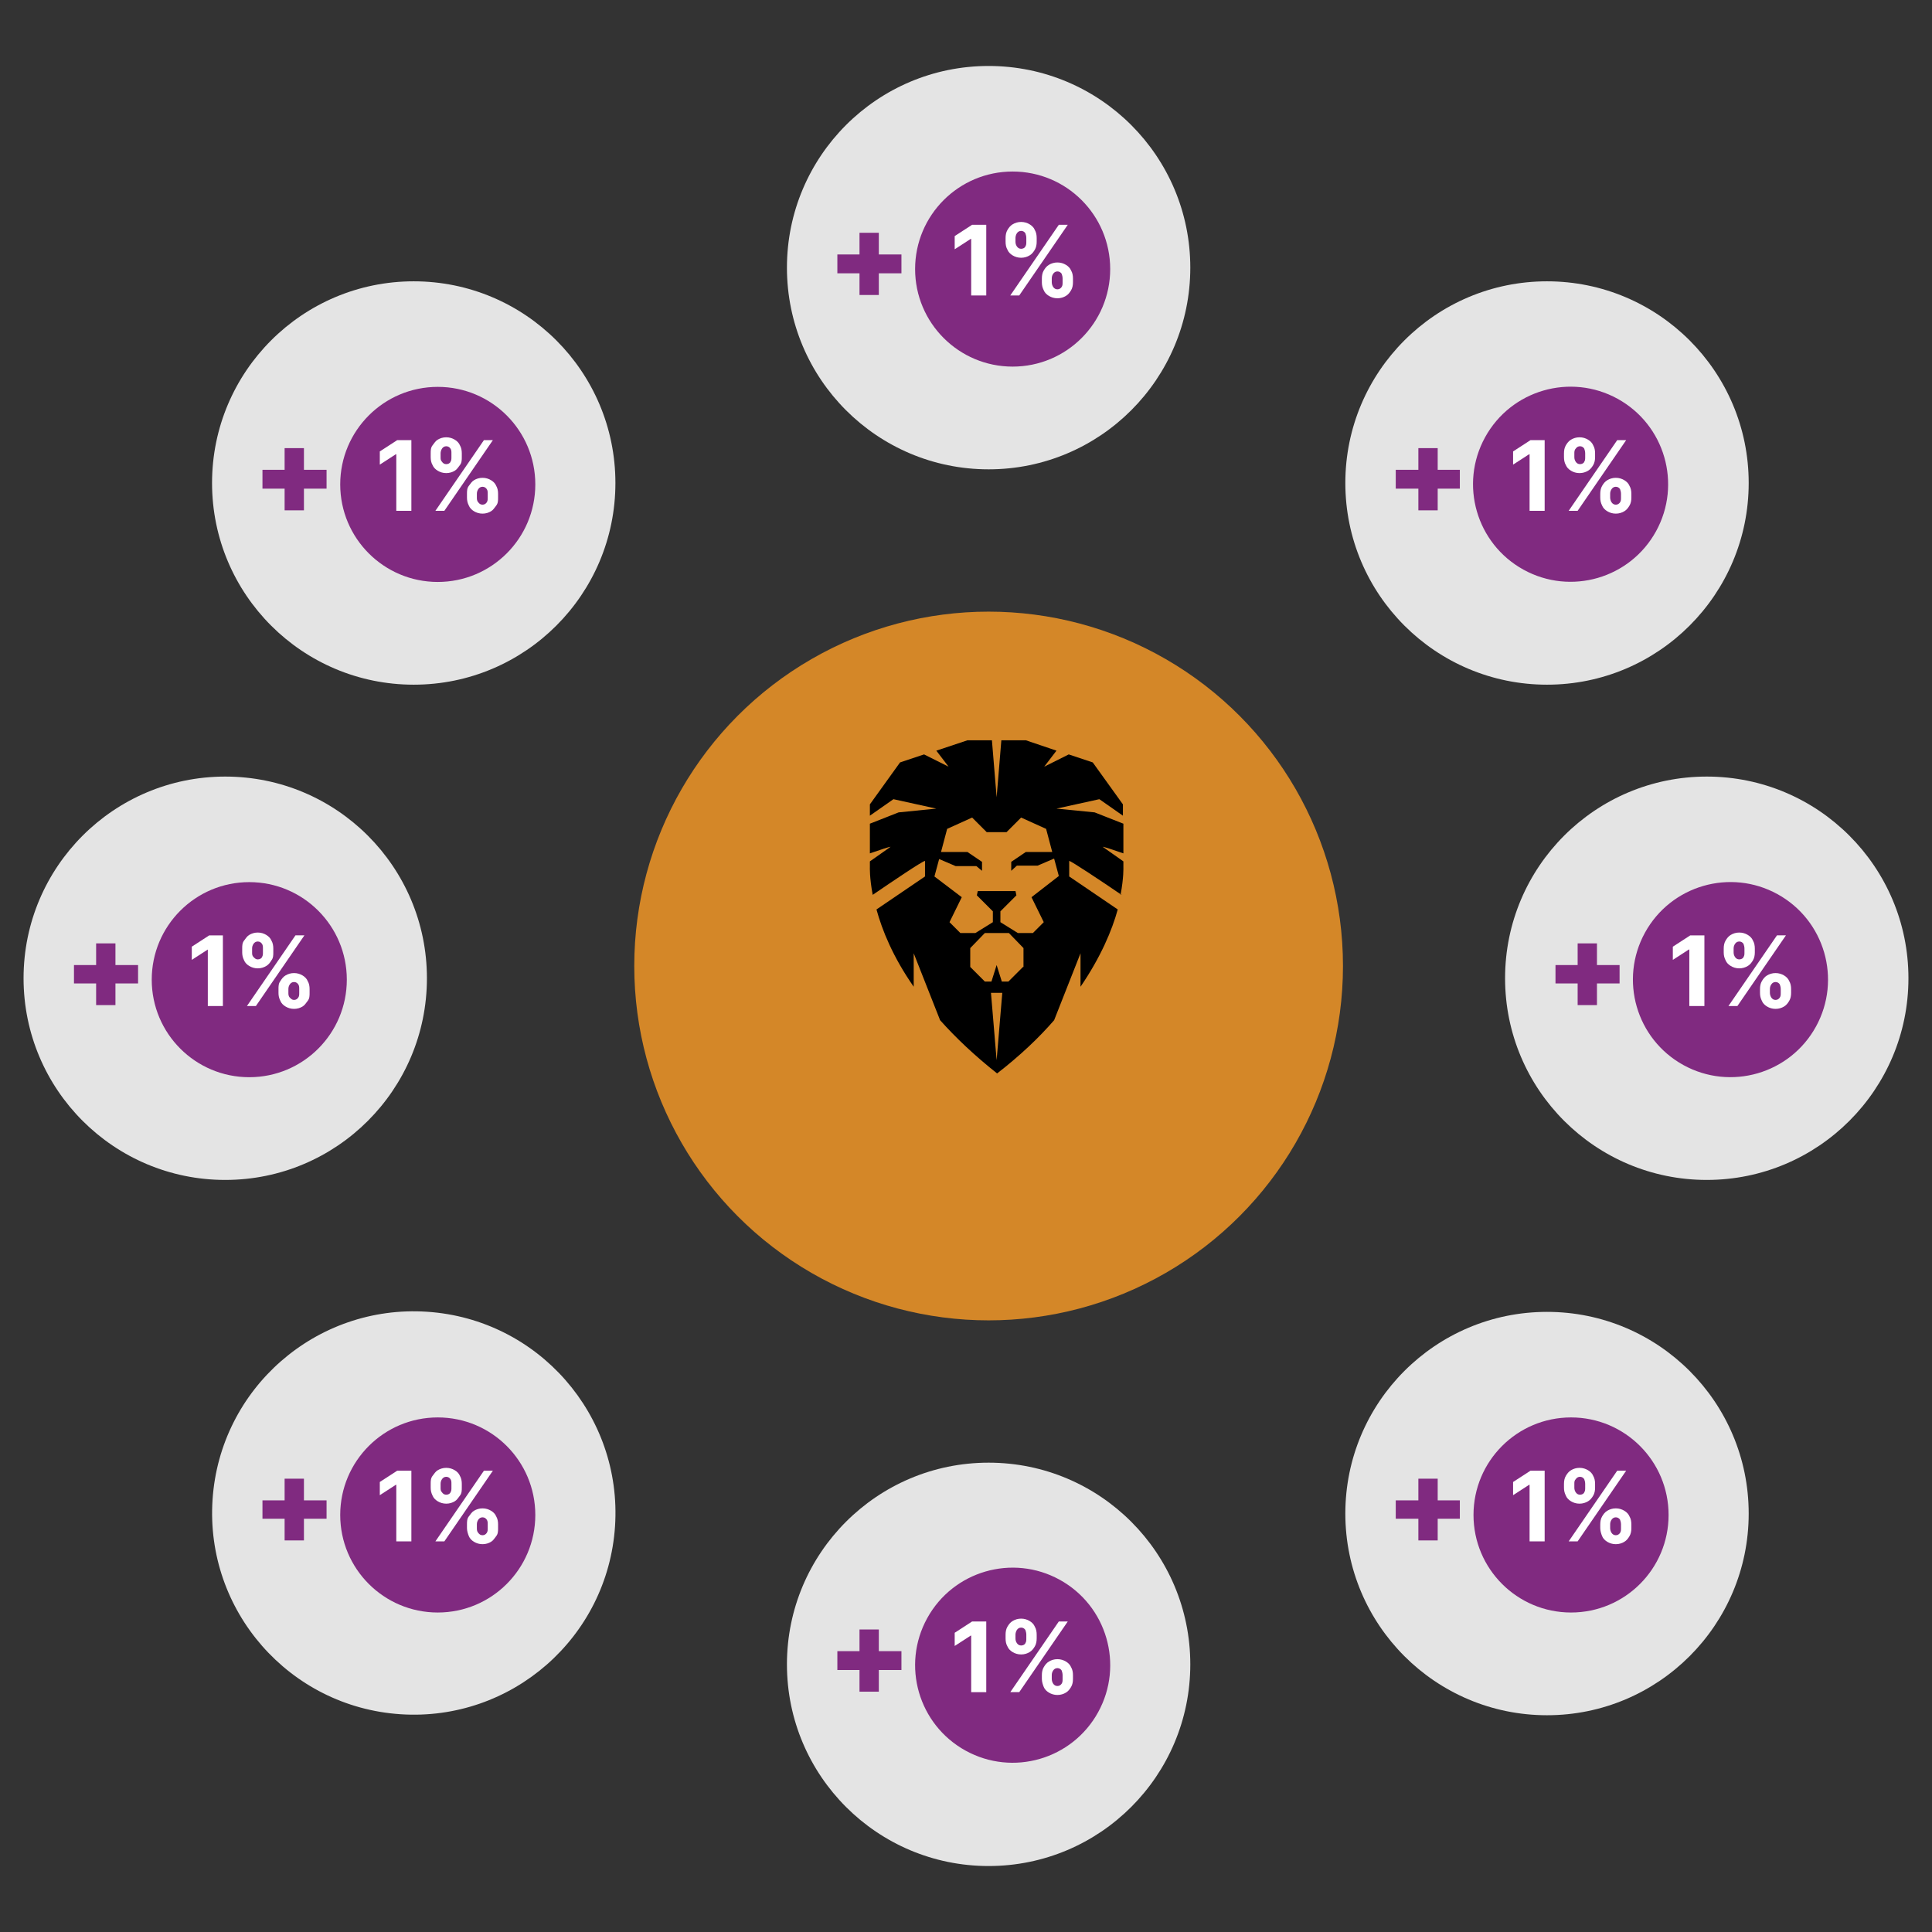
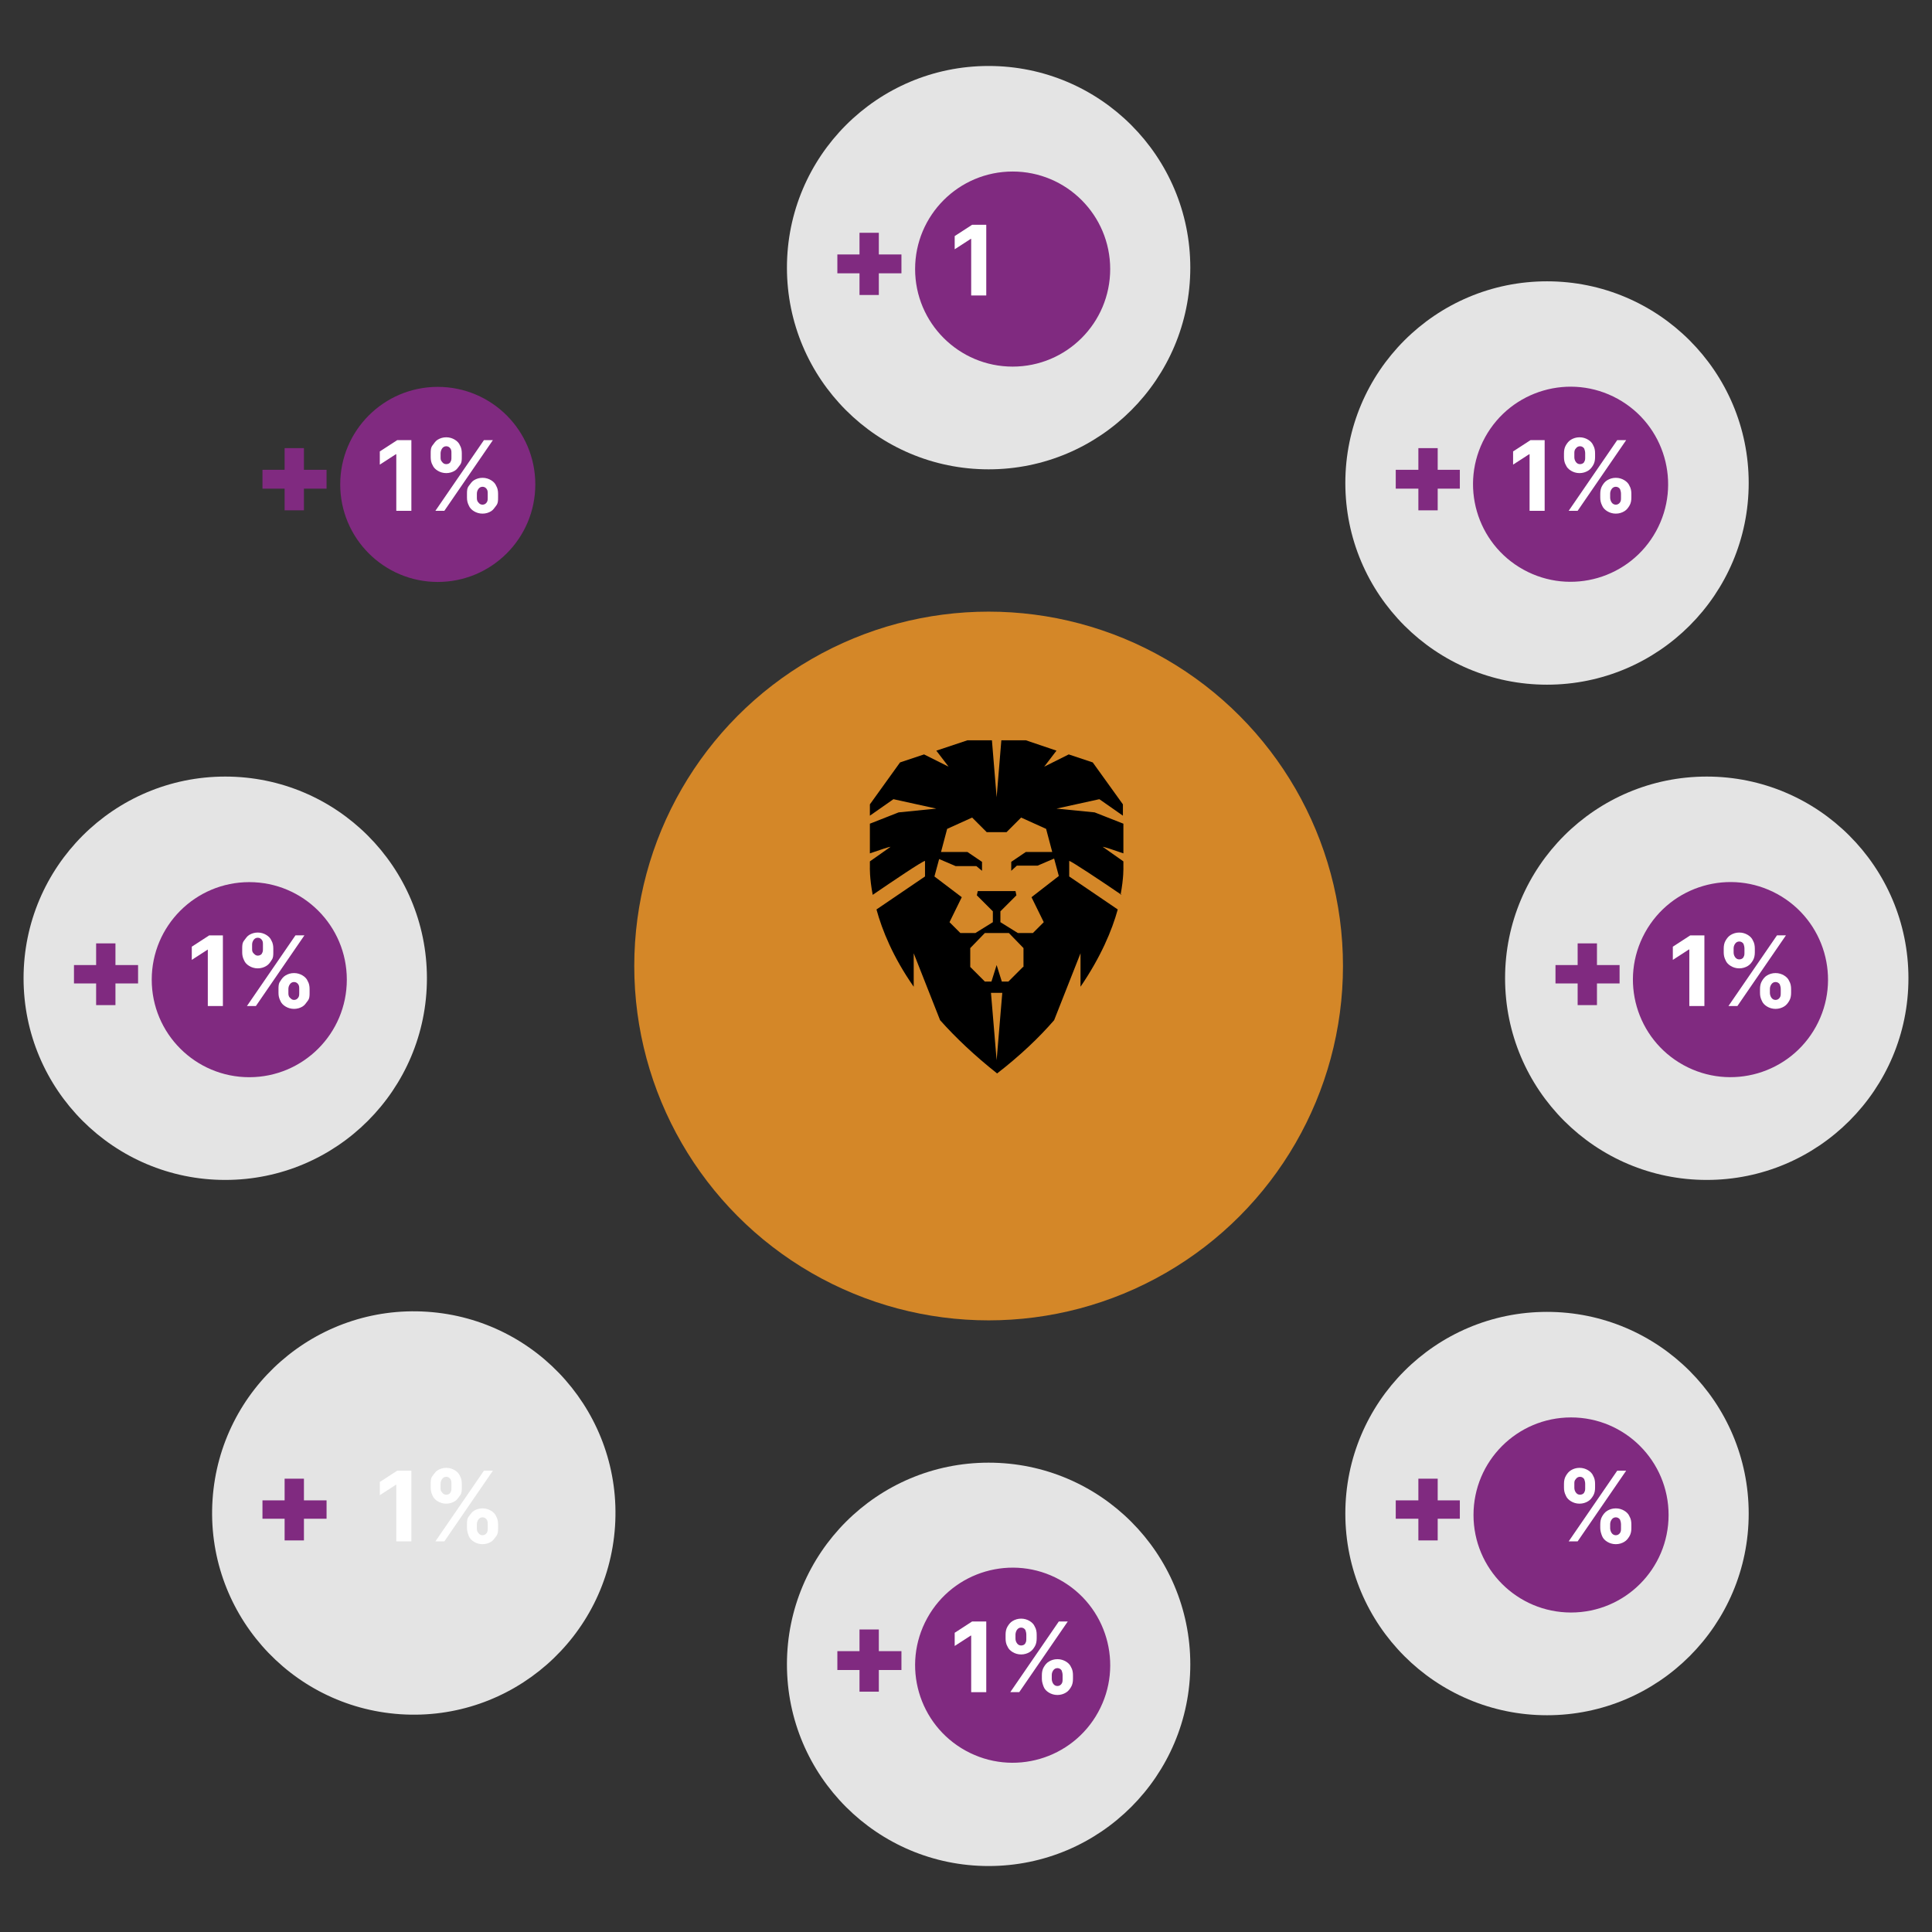
<svg xmlns="http://www.w3.org/2000/svg" id="Ebene_1" version="1.1" viewBox="0 0 410 410">
  <rect x="0" y="0" width="410" height="410" fill="#333333" stroke="none" />
  <defs>
    <style>
      .st0 {
        fill: #fff;
      }

      .st1 {
        fill: #802a80;
      }

      .st2 {
        fill: #e4e4e4;
      }

      .st3 {
        fill: #d48728;
      }
    </style>
  </defs>
  <circle class="st3" cx="209.8" cy="205" r="75.2" />
  <g>
    <circle class="st2" cx="209.8" cy="56.8" r="42.8" />
    <circle class="st1" cx="214.9" cy="57.1" r="20.7" />
    <g>
      <path class="st0" d="M209.3,47.7v15h-3.2v-12h-.1l-3.4,2.2v-2.8l3.7-2.4h3Z" />
-       <path class="st0" d="M213.4,51.3v-.8c0-.6.1-1.2.4-1.7s.6-.9,1.1-1.2,1.1-.5,1.8-.5,1.3.2,1.8.5.9.7,1.1,1.2c.3.5.4,1.1.4,1.7v.8c0,.6-.1,1.2-.4,1.7-.3.5-.6.9-1.1,1.2s-1.1.5-1.8.5-1.3-.2-1.8-.5-.9-.7-1.1-1.2c-.3-.5-.4-1.1-.4-1.7ZM214.4,62.7l10.3-15h1.9l-10.3,15h-1.9ZM215.5,50.5v.8c0,.4.1.7.3,1s.5.5.9.5.8-.2.9-.5c.2-.3.2-.6.2-1v-.8c0-.4-.1-.7-.2-1-.2-.3-.5-.5-.9-.5s-.7.2-.9.5-.3.7-.3,1ZM221.1,59.9v-.8c0-.6.1-1.2.4-1.7.3-.5.6-.9,1.1-1.2s1.1-.5,1.8-.5,1.3.2,1.8.5.9.7,1.1,1.2c.3.5.4,1.1.4,1.7v.8c0,.6-.1,1.2-.4,1.7-.3.5-.6.9-1.1,1.2s-1.1.5-1.8.5-1.3-.2-1.8-.5-.9-.7-1.1-1.2c-.3-.6-.4-1.1-.4-1.7ZM223.2,59.1v.8c0,.3.1.7.3,1s.5.5.9.5.7-.2.9-.5.2-.6.2-1v-.8c0-.4-.1-.7-.2-1-.2-.3-.5-.5-.9-.5s-.7.2-.9.5-.3.6-.3,1Z" />
    </g>
    <polygon class="st1" points="191.3 54 186.5 54 186.5 49.4 182.4 49.4 182.4 54 177.7 54 177.7 58 182.4 58 182.4 62.6 186.5 62.6 186.5 58 191.3 58 191.3 54" />
  </g>
  <g>
    <circle class="st2" cx="209.8" cy="353.2" r="42.8" />
    <circle class="st1" cx="214.9" cy="353.5" r="20.7" transform="translate(-198.4 371.4) rotate(-61.2)" />
    <g>
      <path class="st0" d="M209.3,344.1v15h-3.2v-12h-.1l-3.4,2.2v-2.8l3.7-2.4h3Z" />
      <path class="st0" d="M213.4,347.7v-.8c0-.6.1-1.2.4-1.7s.6-.9,1.1-1.2,1.1-.5,1.8-.5,1.3.2,1.8.5.9.7,1.1,1.2c.3.5.4,1.1.4,1.7v.8c0,.6-.1,1.2-.4,1.7-.3.5-.6.9-1.1,1.2-.5.3-1.1.5-1.8.5s-1.3-.2-1.8-.5-.9-.7-1.1-1.2c-.3-.5-.4-1.1-.4-1.7ZM214.4,359.1l10.3-15h1.9l-10.3,15h-1.9ZM215.5,346.9v.8c0,.4.1.7.3,1s.5.5.9.5.8-.2.9-.5c.2-.3.2-.6.2-1v-.8c0-.4-.1-.7-.2-1-.2-.3-.5-.5-.9-.5s-.7.2-.9.5c-.2.3-.3.7-.3,1ZM221.1,356.3v-.8c0-.6.1-1.2.4-1.7.3-.5.6-.9,1.1-1.2s1.1-.5,1.8-.5,1.3.2,1.8.5.9.7,1.1,1.2c.3.5.4,1.1.4,1.7v.8c0,.6-.1,1.2-.4,1.7-.3.5-.6.9-1.1,1.2-.5.3-1.1.5-1.8.5s-1.3-.2-1.8-.5-.9-.7-1.1-1.2-.4-1.1-.4-1.7ZM223.2,355.5v.8c0,.3.1.7.3,1s.5.5.9.5.7-.2.9-.5.2-.6.2-1v-.8c0-.4-.1-.7-.2-1-.2-.3-.5-.5-.9-.5s-.7.2-.9.5-.3.6-.3,1Z" />
    </g>
    <polygon class="st1" points="191.3 350.4 186.5 350.4 186.5 345.8 182.4 345.8 182.4 350.4 177.7 350.4 177.7 354.4 182.4 354.4 182.4 359 186.5 359 186.5 354.4 191.3 354.4 191.3 350.4" />
  </g>
  <g>
    <circle class="st2" cx="47.8" cy="207.6" r="42.8" />
    <circle class="st1" cx="52.9" cy="207.9" r="20.7" />
    <g>
      <path class="st0" d="M47.3,198.5v15h-3.2v-12h0l-3.4,2.2v-2.8l3.7-2.4h3Z" />
-       <path class="st0" d="M51.4,202.1v-.8c0-.6,0-1.2.4-1.7s.6-.9,1.1-1.2,1.1-.5,1.8-.5,1.3.2,1.8.5.9.7,1.1,1.2c.3.5.4,1.1.4,1.7v.8c0,.6,0,1.2-.4,1.7-.3.5-.6.9-1.1,1.2s-1.1.5-1.8.5-1.3-.2-1.8-.5-.9-.7-1.1-1.2c-.3-.6-.4-1.1-.4-1.7ZM52.4,213.5l10.3-15h1.9l-10.3,15h-1.9ZM53.5,201.3v.8c0,.4,0,.7.3,1s.5.5.9.5.8-.2.9-.5c.2-.3.2-.6.2-1v-.8c0-.4,0-.7-.2-1-.2-.3-.5-.5-.9-.5s-.7.2-.9.5-.3.6-.3,1ZM59.1,210.7v-.8c0-.6,0-1.2.4-1.7.3-.5.6-.9,1.1-1.2s1.1-.5,1.8-.5,1.3.2,1.8.5.9.7,1.1,1.2c.3.5.4,1.1.4,1.7v.8c0,.6,0,1.2-.4,1.7s-.6.9-1.1,1.2-1.1.5-1.8.5-1.3-.2-1.8-.5-.9-.7-1.1-1.2c-.3-.6-.4-1.1-.4-1.7ZM61.2,209.9v.8c0,.3,0,.7.3,1s.5.5.9.5.7-.2.9-.5.2-.6.2-1v-.8c0-.4,0-.7-.2-1-.2-.3-.5-.5-.9-.5s-.7.2-.9.5-.3.6-.3,1Z" />
+       <path class="st0" d="M51.4,202.1v-.8c0-.6,0-1.2.4-1.7s.6-.9,1.1-1.2,1.1-.5,1.8-.5,1.3.2,1.8.5.9.7,1.1,1.2c.3.5.4,1.1.4,1.7v.8c0,.6,0,1.2-.4,1.7-.3.5-.6.9-1.1,1.2s-1.1.5-1.8.5-1.3-.2-1.8-.5-.9-.7-1.1-1.2c-.3-.6-.4-1.1-.4-1.7ZM52.4,213.5l10.3-15h1.9l-10.3,15h-1.9ZM53.5,201.3c0,.4,0,.7.3,1s.5.5.9.5.8-.2.9-.5c.2-.3.2-.6.2-1v-.8c0-.4,0-.7-.2-1-.2-.3-.5-.5-.9-.5s-.7.2-.9.5-.3.6-.3,1ZM59.1,210.7v-.8c0-.6,0-1.2.4-1.7.3-.5.6-.9,1.1-1.2s1.1-.5,1.8-.5,1.3.2,1.8.5.9.7,1.1,1.2c.3.5.4,1.1.4,1.7v.8c0,.6,0,1.2-.4,1.7s-.6.9-1.1,1.2-1.1.5-1.8.5-1.3-.2-1.8-.5-.9-.7-1.1-1.2c-.3-.6-.4-1.1-.4-1.7ZM61.2,209.9v.8c0,.3,0,.7.3,1s.5.5.9.5.7-.2.9-.5.2-.6.2-1v-.8c0-.4,0-.7-.2-1-.2-.3-.5-.5-.9-.5s-.7.2-.9.5-.3.6-.3,1Z" />
    </g>
    <polygon class="st1" points="29.3 204.8 24.5 204.8 24.5 200.2 20.4 200.2 20.4 204.8 15.7 204.8 15.7 208.7 20.4 208.7 20.4 213.3 24.5 213.3 24.5 208.7 29.3 208.7 29.3 204.8" />
  </g>
  <g>
    <circle class="st2" cx="362.2" cy="207.6" r="42.8" />
    <circle class="st1" cx="367.3" cy="207.9" r="20.7" transform="translate(8.1 429.6) rotate(-61.2)" />
    <g>
      <path class="st0" d="M361.7,198.5v15h-3.2v-12h-.1l-3.4,2.2v-2.8l3.7-2.4h3Z" />
      <path class="st0" d="M365.8,202.1v-.8c0-.6.1-1.2.4-1.7s.6-.9,1.1-1.2,1.1-.5,1.8-.5,1.3.2,1.8.5.9.7,1.1,1.2c.3.5.4,1.1.4,1.7v.8c0,.6-.1,1.2-.4,1.7s-.6.9-1.1,1.2-1.1.5-1.8.5-1.3-.2-1.8-.5-.9-.7-1.1-1.2c-.3-.6-.4-1.1-.4-1.7ZM366.8,213.5l10.3-15h1.9l-10.3,15h-1.9ZM367.9,201.3v.8c0,.4.1.7.3,1,.2.3.5.5.9.5s.8-.2.9-.5c.2-.3.2-.6.2-1v-.8c0-.4-.1-.7-.2-1-.2-.3-.5-.5-.9-.5s-.7.2-.9.5-.3.6-.3,1ZM373.5,210.7v-.8c0-.6.1-1.2.4-1.7s.6-.9,1.1-1.2,1.1-.5,1.8-.5,1.3.2,1.8.5.9.7,1.1,1.2c.3.5.4,1.1.4,1.7v.8c0,.6-.1,1.2-.4,1.7s-.6.9-1.1,1.2-1.1.5-1.8.5-1.3-.2-1.8-.5-.9-.7-1.1-1.2c-.3-.6-.4-1.1-.4-1.7ZM375.6,209.9v.8c0,.3.1.7.3,1,.2.3.5.5.9.5s.7-.2.9-.5c.2-.3.2-.6.2-1v-.8c0-.4-.1-.7-.2-1-.2-.3-.5-.5-.9-.5s-.7.2-.9.5-.3.6-.3,1Z" />
    </g>
    <polygon class="st1" points="343.7 204.8 338.9 204.8 338.9 200.2 334.8 200.2 334.8 204.8 330.1 204.8 330.1 208.7 334.8 208.7 334.8 213.3 338.9 213.3 338.9 208.7 343.7 208.7 343.7 204.8" />
  </g>
  <g>
-     <circle class="st2" cx="87.8" cy="102.5" r="42.8" />
    <circle class="st1" cx="92.9" cy="102.8" r="20.7" />
    <g>
      <path class="st0" d="M87.3,93.4v15h-3.2v-12h-.1l-3.4,2.2v-2.8l3.7-2.4s3,0,3,0Z" />
      <path class="st0" d="M91.4,97v-.8c0-.6,0-1.2.4-1.7s.6-.9,1.1-1.2,1.1-.5,1.8-.5,1.3.2,1.8.5.9.7,1.1,1.2c.3.5.4,1.1.4,1.7v.8c0,.6,0,1.2-.4,1.7s-.6.9-1.1,1.2c-.5.3-1.1.5-1.8.5s-1.3-.2-1.8-.5-.9-.7-1.1-1.2c-.3-.5-.4-1.1-.4-1.7ZM92.4,108.4l10.3-15h1.9l-10.3,15h-1.9ZM93.5,96.2v.8c0,.4,0,.7.3,1,.2.3.5.5.9.5s.8-.2.9-.5c.2-.3.2-.6.2-1v-.8c0-.4,0-.7-.2-1-.2-.3-.5-.5-.9-.5s-.7.2-.9.5-.3.7-.3,1ZM99.1,105.6v-.8c0-.6,0-1.2.4-1.7s.6-.9,1.1-1.2,1.1-.5,1.8-.5,1.3.2,1.8.5.9.7,1.1,1.2c.3.5.4,1.1.4,1.7v.8c0,.6,0,1.2-.4,1.7s-.6.9-1.1,1.2-1.1.5-1.8.5-1.3-.2-1.8-.5-.9-.7-1.1-1.2c-.3-.6-.4-1.1-.4-1.7ZM101.2,104.8v.8c0,.3,0,.7.3,1,.2.3.5.5.9.5s.7-.2.9-.5c.2-.3.2-.6.2-1v-.8c0-.4,0-.7-.2-1-.2-.3-.5-.5-.9-.5s-.7.2-.9.5-.3.6-.3,1Z" />
    </g>
    <polygon class="st1" points="69.3 99.7 64.5 99.7 64.5 95.1 60.4 95.1 60.4 99.7 55.7 99.7 55.7 103.7 60.4 103.7 60.4 108.3 64.5 108.3 64.5 103.7 69.3 103.7 69.3 99.7" />
  </g>
  <g>
    <circle class="st2" cx="328.3" cy="102.5" r="42.8" />
    <circle class="st1" cx="333.4" cy="102.8" r="20.7" transform="translate(82.6 345.4) rotate(-61.2)" />
    <g>
      <path class="st0" d="M327.8,93.4v15h-3.2v-12h-.1l-3.4,2.2v-2.8l3.7-2.4s3,0,3,0Z" />
      <path class="st0" d="M331.9,97v-.8c0-.6.1-1.2.4-1.7s.6-.9,1.1-1.2,1.1-.5,1.8-.5,1.3.2,1.8.5.9.7,1.1,1.2c.3.5.4,1.1.4,1.7v.8c0,.6-.1,1.2-.4,1.7s-.6.9-1.1,1.2c-.5.3-1.1.5-1.8.5s-1.3-.2-1.8-.5-.9-.7-1.1-1.2c-.3-.5-.4-1.1-.4-1.7ZM332.9,108.4l10.3-15h1.9l-10.3,15h-1.9ZM334.1,96.2v.8c0,.4.1.7.3,1,.2.3.5.5.9.5s.8-.2.9-.5c.2-.3.2-.6.2-1v-.8c0-.4-.1-.7-.2-1-.2-.3-.5-.5-.9-.5s-.7.2-.9.5c-.3.3-.3.7-.3,1ZM339.6,105.6v-.8c0-.6.1-1.2.4-1.7s.6-.9,1.1-1.2,1.1-.5,1.8-.5,1.3.2,1.8.5.9.7,1.1,1.2c.3.5.4,1.1.4,1.7v.8c0,.6-.1,1.2-.4,1.7s-.6.9-1.1,1.2-1.1.5-1.8.5-1.3-.2-1.8-.5-.9-.7-1.1-1.2c-.3-.6-.4-1.1-.4-1.7ZM341.7,104.8v.8c0,.3.1.7.3,1,.2.3.5.5.9.5s.7-.2.9-.5c.2-.3.2-.6.2-1v-.8c0-.4-.1-.7-.2-1-.2-.3-.5-.5-.9-.5s-.7.2-.9.5-.3.6-.3,1Z" />
    </g>
    <polygon class="st1" points="309.8 99.7 305.1 99.7 305.1 95.1 301 95.1 301 99.7 296.2 99.7 296.2 103.7 301 103.7 301 108.3 305.1 108.3 305.1 103.7 309.8 103.7 309.8 99.7" />
  </g>
  <g>
    <circle class="st2" cx="87.8" cy="321.2" r="42.8" transform="translate(-238.5 387.4) rotate(-86.2)" />
-     <circle class="st1" cx="92.9" cy="321.5" r="20.7" />
    <g>
      <path class="st0" d="M87.3,312.1v15h-3.2v-12h-.1l-3.4,2.2v-2.8l3.7-2.4h3Z" />
      <path class="st0" d="M91.4,315.7v-.8c0-.6,0-1.2.4-1.7s.6-.9,1.1-1.2,1.1-.5,1.8-.5,1.3.2,1.8.5.9.7,1.1,1.2c.3.5.4,1.1.4,1.7v.8c0,.6,0,1.2-.4,1.7s-.6.9-1.1,1.2c-.5.3-1.1.5-1.8.5s-1.3-.2-1.8-.5-.9-.7-1.1-1.2c-.3-.6-.4-1.1-.4-1.7ZM92.4,327.1l10.3-15h1.9l-10.3,15h-1.9ZM93.5,314.9v.8c0,.4,0,.7.3,1,.2.3.5.5.9.5s.8-.2.9-.5c.2-.3.2-.6.2-1v-.8c0-.4,0-.7-.2-1-.2-.3-.5-.5-.9-.5s-.7.2-.9.5c-.2.3-.3.6-.3,1ZM99.1,324.3v-.8c0-.6,0-1.2.4-1.7s.6-.9,1.1-1.2,1.1-.5,1.8-.5,1.3.2,1.8.5.9.7,1.1,1.2c.3.5.4,1.1.4,1.7v.8c0,.6,0,1.2-.4,1.7s-.6.9-1.1,1.2c-.5.3-1.1.5-1.8.5s-1.3-.2-1.8-.5-.9-.7-1.1-1.2-.4-1.1-.4-1.7ZM101.2,323.5v.8c0,.3,0,.7.3,1,.2.3.5.5.9.5s.7-.2.9-.5c.2-.3.2-.6.2-1v-.8c0-.4,0-.7-.2-1-.2-.3-.5-.5-.9-.5s-.7.2-.9.5c-.2.3-.3.6-.3,1Z" />
    </g>
    <polygon class="st1" points="69.3 318.4 64.5 318.4 64.5 313.8 60.4 313.8 60.4 318.4 55.7 318.4 55.7 322.3 60.4 322.3 60.4 326.9 64.5 326.9 64.5 322.3 69.3 322.3 69.3 318.4" />
  </g>
  <g>
    <circle class="st2" cx="328.3" cy="321.2" r="42.8" />
    <circle class="st1" cx="333.4" cy="321.5" r="20.7" />
    <g>
-       <path class="st0" d="M327.8,312.1v15h-3.2v-12h-.1l-3.4,2.2v-2.8l3.7-2.4h3Z" />
      <path class="st0" d="M331.9,315.7v-.8c0-.6.1-1.2.4-1.7s.6-.9,1.1-1.2,1.1-.5,1.8-.5,1.3.2,1.8.5.9.7,1.1,1.2c.3.5.4,1.1.4,1.7v.8c0,.6-.1,1.2-.4,1.7s-.6.9-1.1,1.2c-.5.3-1.1.5-1.8.5s-1.3-.2-1.8-.5-.9-.7-1.1-1.2c-.3-.6-.4-1.1-.4-1.7ZM332.9,327.1l10.3-15h1.9l-10.3,15h-1.9ZM334.1,314.9v.8c0,.4.1.7.3,1,.2.3.5.5.9.5s.8-.2.9-.5c.2-.3.2-.6.2-1v-.8c0-.4-.1-.7-.2-1-.2-.3-.5-.5-.9-.5s-.7.2-.9.5c-.3.3-.3.6-.3,1ZM339.6,324.3v-.8c0-.6.1-1.2.4-1.7s.6-.9,1.1-1.2,1.1-.5,1.8-.5,1.3.2,1.8.5.9.7,1.1,1.2c.3.5.4,1.1.4,1.7v.8c0,.6-.1,1.2-.4,1.7s-.6.9-1.1,1.2c-.5.3-1.1.5-1.8.5s-1.3-.2-1.8-.5-.9-.7-1.1-1.2-.4-1.1-.4-1.7ZM341.7,323.5v.8c0,.3.1.7.3,1,.2.3.5.5.9.5s.7-.2.9-.5c.2-.3.2-.6.2-1v-.8c0-.4-.1-.7-.2-1-.2-.3-.5-.5-.9-.5s-.7.2-.9.5c-.2.3-.3.6-.3,1Z" />
    </g>
    <polygon class="st1" points="309.8 318.4 305.1 318.4 305.1 313.8 301 313.8 301 318.4 296.2 318.4 296.2 322.3 301 322.3 301 326.9 305.1 326.9 305.1 322.3 309.8 322.3 309.8 318.4" />
  </g>
  <path d="M218.9,190.4l2.6,5.3-2.3,2.3h-3.2l-3.7-2.3v-2.3l3.4-3.4-.2-.9h-8l-.2.9,3.4,3.4v2.3l-3.7,2.3h-3.2l-2.3-2.3,2.6-5.3-5.8-4.4,1-3.7,3.5,1.5h4.4c0,0,1.2,1,1.2,1v-1.9l-3.1-2.1h-5.6l1.3-4.9,5.3-2.4,3.1,3.1h4.2l3.1-3.1,5.3,2.4,1.3,4.9h-5.6l-3.1,2.1v1.9l1.2-1.1h4.4c0,0,3.5-1.5,3.5-1.5l1,3.7-5.8,4.5ZM217.1,205.2l-3.1,3.1h-1.4l-1.1-3.5h0s0,0,0,0h0s0,0,0,0l-1.1,3.5h-1.4l-3.1-3.1v-4l3.1-3.2h5.1l3.1,3.2v4ZM211.5,225l-1.2-14.3h2.4l-1.2,14.3ZM237.8,189.9c.7-3.7.6-5.9.6-5.9v-1.2l-4.4-3.1c.3,0,2.1.6,4.4,1.4v-6.3l-6.1-2.4-8.1-.8,9.1-2,5,3.5v-2.4l-6.4-8.9-5.1-1.7-5.2,2.6,2.6-3.4-6.5-2.2h-5.2l-1,12.1-1-12.1h-5.2l-6.6,2.2,2.6,3.4-5.2-2.6-5.1,1.7-6.4,8.9v2.4l5-3.5,9.1,2-8,.8-6.1,2.4v6.3c2.3-.8,4.1-1.4,4.4-1.4l-4.4,3.1v1.2s-.1,2.2.6,5.9c4.1-2.8,10.6-7.2,11.1-7.2v3.3l-10.3,7c1.2,4.4,3.5,10.1,7.9,16.4v-7.1l5.6,14.2c3.3,3.7,7.3,7.5,12.1,11.3h0c4.9-3.8,8.9-7.6,12.1-11.3l5.6-14.2v7.1c4.3-6.3,6.7-12,7.9-16.4l-10.3-7v-3.3c.4,0,7,4.4,11.1,7.2" />
</svg>